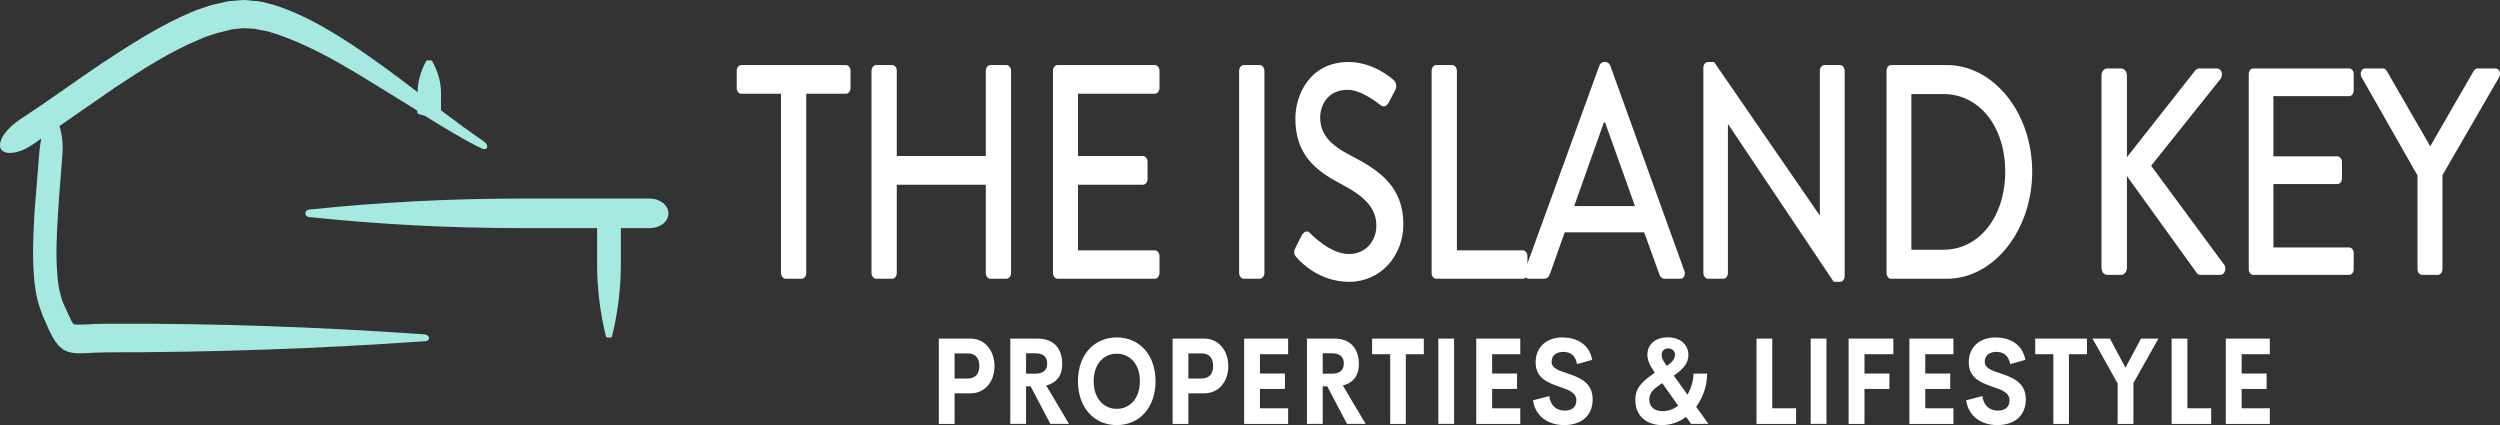
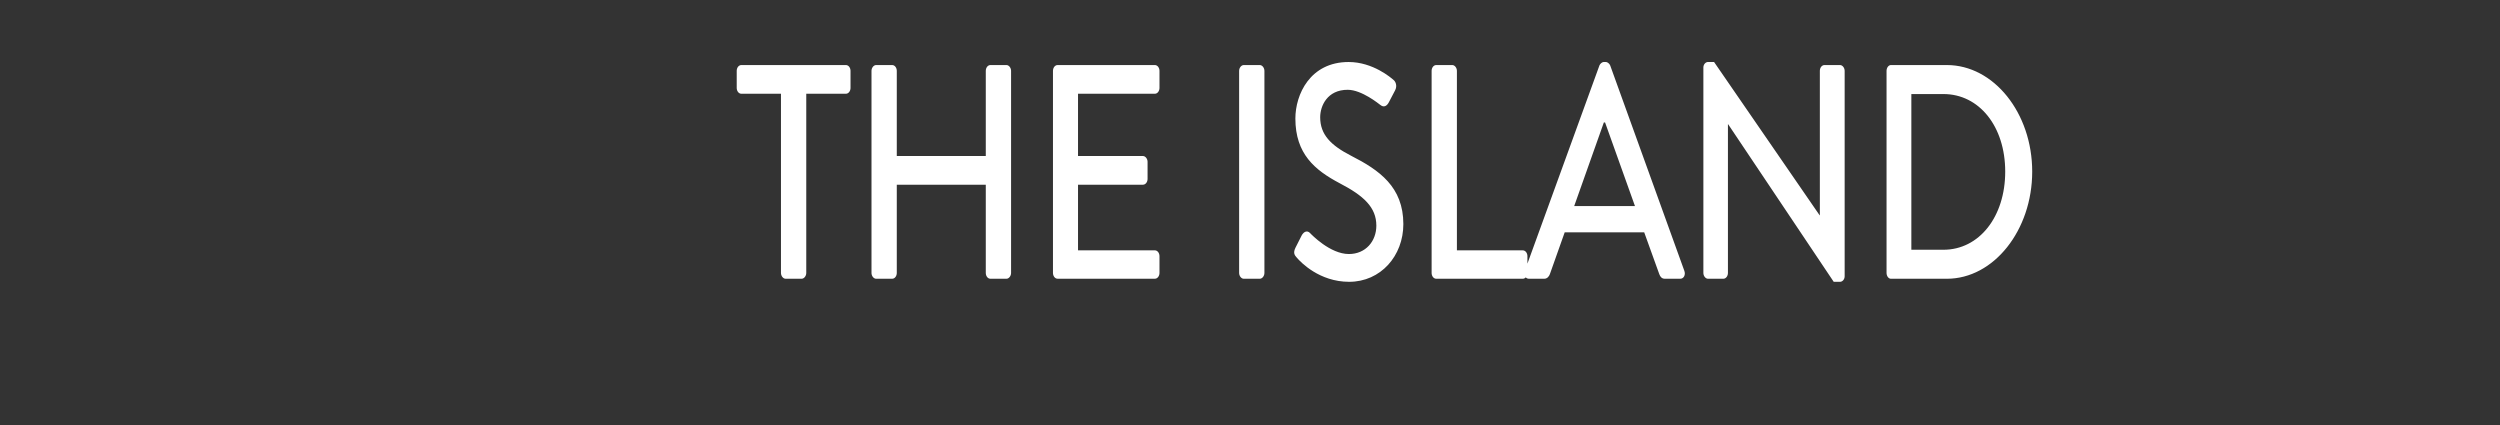
<svg xmlns="http://www.w3.org/2000/svg" id="Layer_1" viewBox="0 0 3105 527.95">
  <rect x="0" y="0" width="3105" height="527.95" fill="#333333" stroke="none" />
-   <path d="M1205.2,420.54c18.46,0,29.95,15.4,29.95,34.24s-11.49,33.73-29.95,33.73h-19.63v37.98h-19.57v-105.94h39.2ZM1201.94,470.1c9.79,0,14.35-6.08,14.35-15.62s-4.56-15.54-14.35-15.54h-16.37v31.16h16.37ZM1304.57,526.48l-24.53-46.63h-5.67v46.63h-19.57v-105.94h34.18c21.33,0,30.33,14.15,30.33,31.67,0,14.22-7.18,23.46-19.96,26.54l28.37,47.73h-23.15ZM1274.37,438.79v25.29h11.54c10.44,0,14.68-4.99,14.68-12.61s-4.24-12.68-14.68-12.68h-11.54ZM1387.04,527.95c-27.73,0-48.21-21.26-48.21-54.48s20.48-54.4,48.21-54.4,48.14,21.12,48.14,54.4-20.49,54.48-48.14,54.48ZM1387.04,507.79c16.24,0,28.7-12.83,28.7-34.31s-12.46-34.17-28.7-34.17-28.71,12.76-28.71,34.17,12.46,34.31,28.71,34.31ZM1495.6,420.54c18.46,0,29.94,15.4,29.94,34.24s-11.48,33.73-29.94,33.73h-19.64v37.98h-19.57v-105.94h39.21ZM1492.34,470.1c9.78,0,14.35-6.08,14.35-15.62s-4.57-15.54-14.35-15.54h-16.38v31.16h16.38ZM1599.85,439.9h-34.96v24.05h30.99v19.14h-30.99v23.98h34.96v19.43h-54.66v-105.94h54.66v19.35ZM1672.99,526.48l-24.52-46.63h-5.68v46.63h-19.57v-105.94h34.18c21.33,0,30.34,14.15,30.34,31.67,0,14.22-7.18,23.46-19.97,26.54l28.38,47.73h-23.16ZM1642.79,438.79v25.29h11.55c10.43,0,14.67-4.99,14.67-12.61s-4.24-12.68-14.67-12.68h-11.55ZM1768.38,420.54v19.36h-22.37v86.59h-19.38v-86.59h-22.5v-19.36h64.25ZM1786.4,526.48v-105.94h19.57v105.94h-19.57ZM1888.18,439.9h-34.97v24.05h30.99v19.14h-30.99v23.98h34.97v19.43h-54.67v-105.94h54.67v19.35ZM1942.85,527.95c-20.22,0-36-10.93-38.87-30.79l20.22-5.21c1.3,11.88,9.07,18.04,19.44,18.04,7.96,0,14.28-3.96,14.22-12.9-.07-9.97-10.5-13.12-21.98-17.08-13.83-4.84-28.64-10.56-28.64-30.06s14.35-30.87,33.27-30.87c16.57,0,33.27,7.55,37.05,27.86l-18.92,5.28c-1.76-10.56-8.09-15.18-16.96-15.18-7.89,0-14.61,3.67-14.61,12.39,0,8.14,9.26,10.85,19.96,14.44,14.22,4.84,31.05,11,31.05,32.11,0,22.51-16.77,31.97-35.23,31.97ZM2121.88,526.48h-21.53l-6.19-8.72c-8.55,6.38-18.72,10.19-29.88,10.19-18.98,0-33.2-11.07-33.2-31.16,0-15.32,8.35-22.8,24.26-33.95l-.78-1.1c-6.33-9.02-8.48-15.18-8.48-21.12,0-7.04,2.74-12.39,7.31-16.06,4.43-3.67,10.7-5.57,17.87-5.57,15.85,0,25.7,9.02,25.7,22,0,9.24-5.09,16.72-18.13,25.51l17.02,23.68c4.83-8.28,7.44-17.89,7.44-26.17h16.96c0,15.03-5.09,29.69-13.63,41.2l15.26,21.26ZM2065.91,434.98c-1.43,1.39-2.15,3.52-2.15,5.94,0,3.52,1.5,6.45,4.96,11.44l1.5,2.13c6.85-4.62,10.11-9.31,10.11-13.86,0-4.91-3.72-7.92-8.48-7.92-2.54,0-4.5.81-5.94,2.27ZM2065.07,510.65c7.3,0,13.82-2.64,19.24-6.82l-19.83-28.01c-9.53,6.52-16.05,11.07-16.05,20.46s6.72,14.37,16.64,14.37ZM2201.17,507.06h29.55v19.43h-49.12v-105.94h19.57v86.51ZM2248.87,526.48v-105.94h19.57v105.94h-19.57ZM2351.56,439.9h-35.88v24.05h30.99v19.14h-30.99v43.4h-19.7v-105.94h55.58v19.35ZM2426.14,439.9h-34.97v24.05h30.99v19.14h-30.99v23.98h34.97v19.43h-54.67v-105.94h54.67v19.35ZM2480.82,527.95c-20.22,0-36.01-10.93-38.88-30.79l20.22-5.21c1.3,11.88,9.07,18.04,19.44,18.04,7.96,0,14.29-3.96,14.22-12.9-.07-9.97-10.5-13.12-21.98-17.08-13.83-4.84-28.64-10.56-28.64-30.06s14.35-30.87,33.27-30.87c16.57,0,33.27,7.55,37.05,27.86l-18.92,5.28c-1.76-10.56-8.09-15.18-16.96-15.18-7.89,0-14.61,3.67-14.61,12.39,0,8.14,9.26,10.85,19.96,14.44,14.22,4.84,31.05,11,31.05,32.11,0,22.51-16.76,31.97-35.22,31.97ZM2591.99,420.54v19.36h-22.38v86.59h-19.37v-86.59h-22.5v-19.36h64.25ZM2680.72,420.54l-30.99,55.21v50.74h-19.63v-50.22l-31.18-55.72h21.65l19.25,36.07,19.3-36.07h21.6ZM2716.74,507.06h29.55v19.43h-49.12v-105.94h19.57v86.51ZM2819.11,439.9h-34.97v24.05h30.99v19.14h-30.99v23.98h34.97v19.43h-54.67v-105.94h54.67v19.35Z" style="fill:#fff;" />
-   <path d="M2610.07,332.59V93.79c0-4.76,2.98-8.79,7.15-8.79h17.26c3.87,0,7.14,4.03,7.14,8.79v101.45l83.95-106.58c1.19-1.83,3.27-3.66,5.65-3.66h22.33c5.36,0,8.33,7.69,4.17,13.19l-86.03,107.68,91.09,123.43c2.38,3.66.89,12.09-5.36,12.09h-23.82c-2.97,0-4.76-1.46-5.35-2.56l-86.63-120.13v113.91c0,4.76-3.27,8.79-7.14,8.79h-17.26c-4.17,0-7.15-4.03-7.15-8.79ZM2792.92,334.42V91.96c0-3.66,2.38-6.96,5.66-6.96h119.06c3.28,0,5.66,3.3,5.66,6.96v20.51c0,3.66-2.38,6.96-5.66,6.96h-94.06v74.72h79.48c2.98,0,5.65,3.3,5.65,6.96v20.51c0,4.03-2.67,6.96-5.65,6.96h-79.48v78.75h94.06c3.28,0,5.66,3.3,5.66,6.96v20.14c0,3.66-2.38,6.96-5.66,6.96h-119.06c-3.28,0-5.66-3.3-5.66-6.96ZM3002.56,334.42v-116.47l-69.65-122.33c-2.38-4.76,0-10.62,4.76-10.62h22.03c2.38,0,3.87,1.83,4.76,3.3l53.88,93.4,53.88-93.4c.89-1.47,2.67-3.3,4.76-3.3h22.32c4.77,0,7.15,5.86,4.77,10.62l-70.55,121.97v116.84c0,3.66-2.68,6.96-5.66,6.96h-19.64c-3.28,0-5.66-3.3-5.66-6.96Z" style="fill:#fff;" />
-   <path d="M807.11,246.61h-160.6c-87.68,0-175.83,4.59-263.05,13.76-5.54.57-5.54,8.6,0,9.18,87.22,9.18,175.36,13.76,263.05,13.76h95.07v44.74c0,30.4,3.69,60.22,11.07,90.04.46,1.72,6.92,1.72,7.38,0,7.38-29.82,11.08-60.22,11.08-90.04v-44.74h35.99c12.92,0,23.08-8.03,23.08-18.35,0-9.75-10.15-18.35-23.08-18.35Z" style="fill:#a5e9e1;" />
-   <path d="M526.53,415.23c-130.6-9.18-261.66-13.76-393.65-13.19-10.15,0-20.77.57-30,1.15-4.62,0-9.69,0-11.08-.57h-.46c-.46-.57-.92-1.72-2.31-3.44-1.85-3.44-4.61-9.75-6.92-14.91l-3.69-8.03c-1.38-2.87-1.38-4.59-2.31-6.88-2.77-9.18-4.61-19.5-5.08-30.97-1.85-22.94-.46-47.03.92-71.69,1.38-24.66,3.69-48.75,5.54-73.98.92-12.04,0-22.94-2.31-31.54-.46-1.72-.92-2.87-1.38-4.59,22.61-15.49,45.23-31.54,67.84-47.03,34.61-22.94,69.22-45.31,105.22-60.22,7.38-3.44,14.77-5.74,22.15-8.03,3.69-1.15,7.38-1.72,11.08-2.87,3.69-.57,7.38-2.29,11.08-2.29l10.61-1.15c3.69,0,7.38.57,10.61.57,1.85,0,3.69,0,5.54.57l5.54,1.15c3.69.57,7.38,1.15,11.07,2.29,29.54,8.6,59.53,23.51,88.14,39.57,29.07,16.63,57.69,34.98,86.76,52.76,2.77,1.72,6,3.44,8.77,5.74v2.29c0,1.15,3.69,2.87,8.77,3.44,23.07,14.34,46.15,28.68,70.61,40.72,7.84,4.01,10.61-3.44,3.23-8.6-18-12.04-35.53-25.24-53.07-38.43v-21.22c0-13.19-3.69-26.96-11.08-40.15-.46-1.15-6.92-1.15-7.38,0-6.92,13.19-10.61,25.81-10.61,39l-.46-.57c-27.69-21.22-55.38-41.87-84.45-60.79-29.07-18.93-59.07-36.13-92.76-47.03-4.15-1.15-8.31-2.29-12.92-3.44l-6.46-1.15c-2.31-.57-4.61-.57-6.46-.57-4.61-.57-8.77-1.15-13.38-1.15l-13.38,1.15c-4.62,0-8.77,1.15-12.92,2.29-4.15,1.15-8.77,1.72-12.92,2.87-8.31,2.87-16.61,5.16-24.46,8.6-39.23,16.63-74.76,39.57-109.83,62.51-35.07,23.51-69.22,48.75-103.83,71.12C8.28,159.44-2.33,173.78.44,183.53c3.23,9.18,20.31,8.6,37.38-2.29,4.61-2.87,8.77-5.74,13.38-9.18-.92,5.16-1.85,10.9-2.31,16.63-1.85,24.66-4.15,49.32-6,74.56-1.38,25.24-2.77,51.04-.92,77.43.92,13.19,2.77,27.53,7.38,41.29,1.38,3.44,2.77,7.46,3.69,10.32l3.69,8.03c2.31,5.73,4.61,10.9,8.31,17.78,1.85,3.44,4.15,6.88,7.38,10.9,1.85,1.72,4.15,3.44,6,5.16,2.31,1.15,4.61,2.29,6.46,2.87,8.31,2.29,13.84,1.72,18.92,1.72,10.61-.57,19.84-1.15,30-1.15,131.06,0,262.59-4.59,393.19-13.77,7.84,0,7.84-8.03-.46-8.6Z" style="fill:#a5e9e1;" />
  <path d="M969.97,339V116.43h-49.23c-3.32,0-5.74-3.41-5.74-7.2v-21.23c0-3.79,2.42-7.2,5.74-7.2h129.87c3.32,0,5.74,3.41,5.74,7.2v21.23c0,3.79-2.42,7.2-5.74,7.2h-49.23v222.57c0,3.79-2.72,7.2-5.74,7.2h-19.93c-3.02,0-5.74-3.41-5.74-7.2ZM1082.4,339V88c0-3.79,2.72-7.2,5.74-7.2h19.93c3.33,0,5.74,3.41,5.74,7.2v105.79h110.54v-105.79c0-3.79,2.42-7.2,5.74-7.2h19.93c3.02,0,5.74,3.41,5.74,7.2v251.01c0,3.79-2.72,7.2-5.74,7.2h-19.93c-3.32,0-5.74-3.41-5.74-7.2v-109.58h-110.54v109.58c0,3.79-2.41,7.2-5.74,7.2h-19.93c-3.02,0-5.74-3.41-5.74-7.2ZM1307.79,339V88c0-3.79,2.42-7.2,5.74-7.2h120.81c3.32,0,5.74,3.41,5.74,7.2v21.23c0,3.79-2.42,7.2-5.74,7.2h-95.44v77.35h80.64c3.02,0,5.74,3.41,5.74,7.2v21.23c0,4.17-2.72,7.2-5.74,7.2h-80.64v81.52h95.44c3.32,0,5.74,3.41,5.74,7.2v20.85c0,3.79-2.42,7.2-5.74,7.2h-120.81c-3.32,0-5.74-3.41-5.74-7.2ZM1539,339V88c0-3.79,2.72-7.2,5.74-7.2h19.93c3.02,0,5.74,3.41,5.74,7.2v251.01c0,3.79-2.72,7.2-5.74,7.2h-19.93c-3.02,0-5.74-3.41-5.74-7.2ZM1610.66,320.05c-2.71-3.03-4.83-5.69-1.81-12.13,2.72-4.93,5.14-10.62,7.85-15.54,2.72-4.93,6.95-6.45,10.27-3.03,1.81,1.9,25.07,26.16,48.33,26.16,20.84,0,34.12-15.92,34.12-35.26,0-22.75-15.7-37.16-45.6-52.7-30.81-16.3-54.97-36.4-54.97-80.38,0-29.57,18.12-70.15,66.14-70.15,30.21,0,52.86,19.72,55.88,22.37,2.41,1.9,4.83,7.2,1.81,12.89-2.42,4.55-5.13,9.86-7.55,14.41-2.42,4.93-6.34,7.2-10.57,3.79-2.12-1.52-23.26-18.96-40.77-18.96-25.37,0-34.13,20.1-34.13,34.12,0,21.61,13.29,34.88,38.35,47.78,35.04,17.82,64.94,38.67,64.94,84.93,0,39.43-28.09,71.66-67.35,71.66-36.85,0-60.1-24.27-64.94-29.95ZM1778.07,339V88c0-3.79,2.41-7.2,5.73-7.2h19.94c3.02,0,5.74,3.41,5.74,7.2v222.95h81.84c3.32,0,5.74,3.41,5.74,7.2v20.85c0,3.79-2.42,7.2-5.74,7.2h-107.52c-3.32,0-5.73-3.41-5.73-7.2ZM1898.96,346.21c-4.53,0-6.95-4.93-5.14-9.86l92.72-255.18c.91-2.28,3.63-4.17,5.14-4.17h3.02c1.51,0,4.22,1.9,5.13,4.17l92.12,255.18c1.81,4.93-.61,9.86-5.14,9.86h-19.03c-3.62,0-5.73-2.27-6.94-5.69l-18.73-51.95h-98.76c-6.04,17.44-12.38,34.5-18.42,51.95-.91,2.65-3.32,5.69-6.95,5.69h-19.02ZM1955.13,255.97h75.51l-37.15-103.89h-1.51l-36.85,103.89ZM2115.59,339V83.82c0-3.79,2.72-6.82,5.74-6.82h7.55l131.07,190.34h.3V88c0-3.79,2.42-7.2,5.74-7.2h19.33c3.02,0,5.74,3.41,5.74,7.2v255.18c0,3.79-2.72,6.83-5.74,6.83h-7.85l-131.08-195.65h-.3v184.65c0,3.79-2.42,7.2-5.74,7.2h-19.02c-3.02,0-5.74-3.41-5.74-7.2ZM2343.09,339V88c0-3.79,2.42-7.2,5.44-7.2h69.46c58.29,0,106.01,59.53,106.01,132.33s-47.72,133.09-106.01,133.09h-69.46c-3.02,0-5.44-3.41-5.44-7.2ZM2373.9,310.19h39.86c44.4,0,76.72-40.95,76.72-97.07s-32.32-96.31-76.72-96.31h-39.86v193.38Z" style="fill:#fff;" />
</svg>